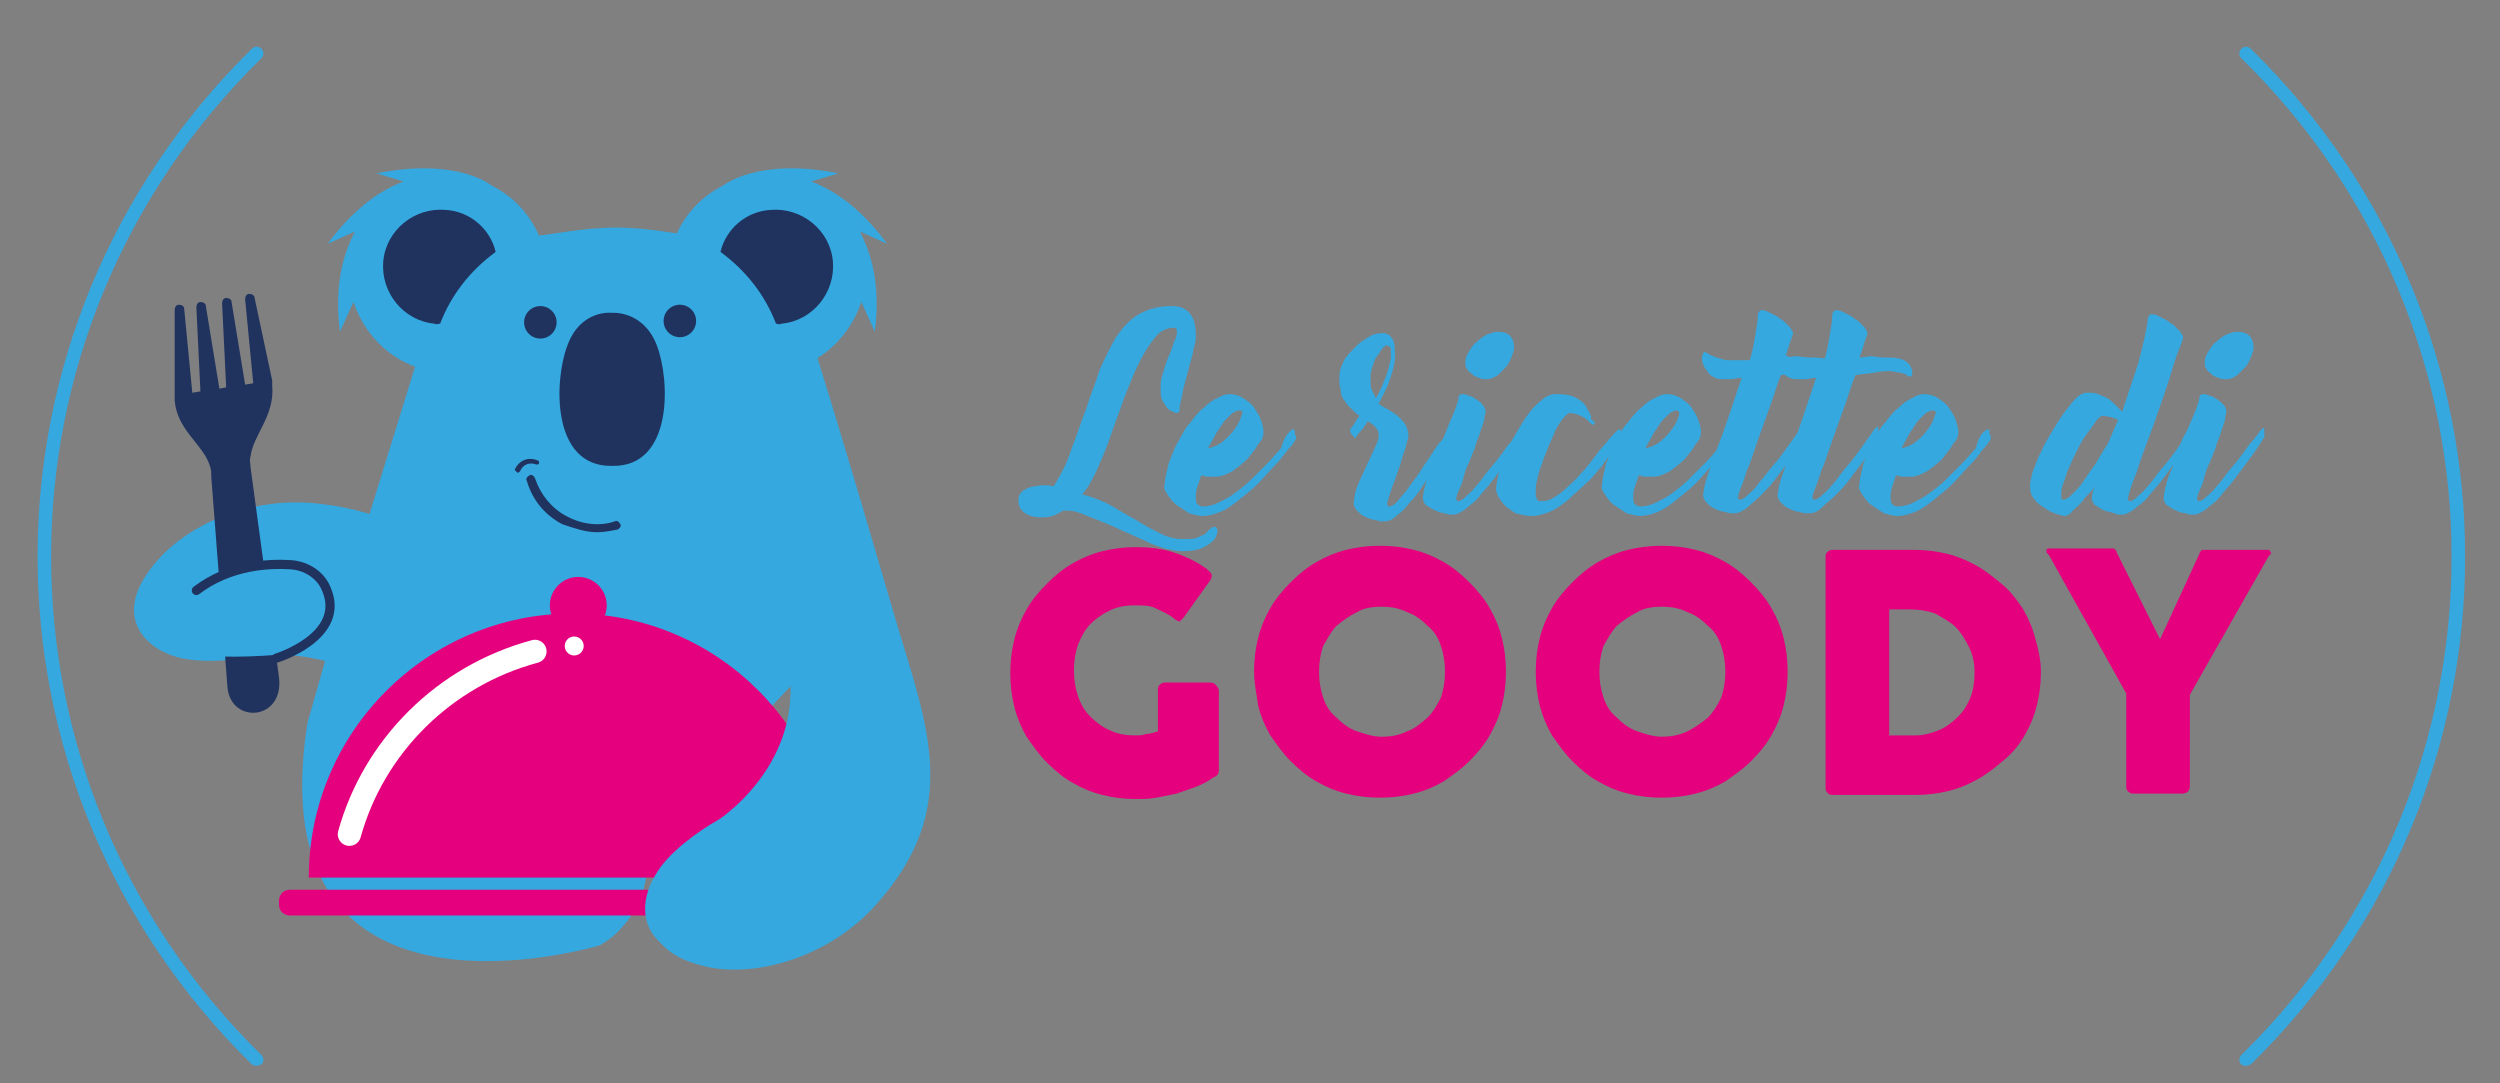
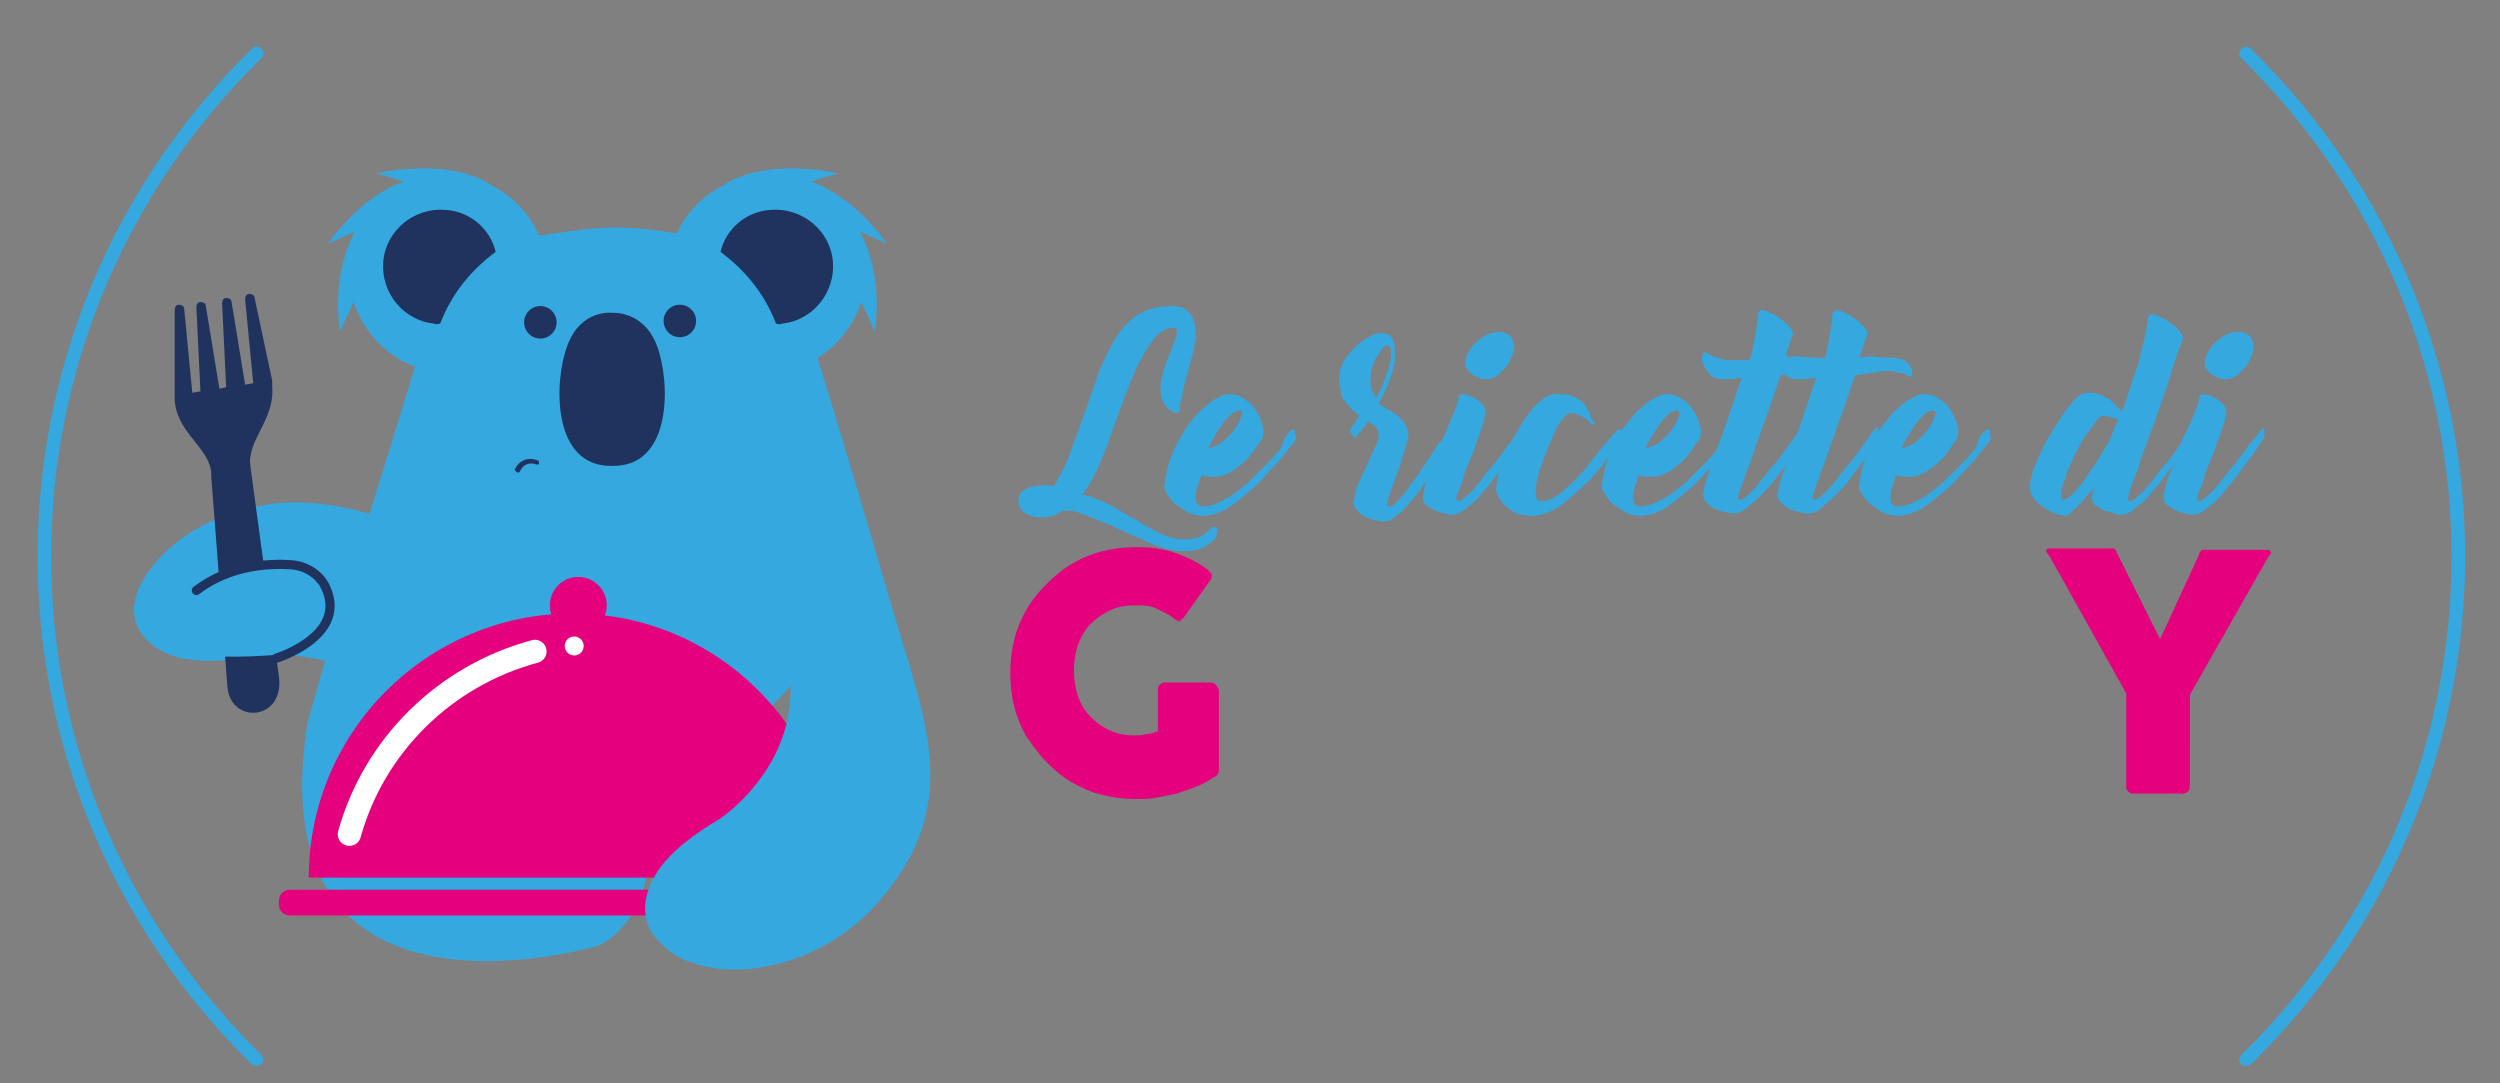
<svg xmlns="http://www.w3.org/2000/svg" version="1.1" id="Livello_1" x="0px" y="0px" viewBox="0 0 184.6 80" style="enable-background:new 0 0 184.6 80;" xml:space="preserve">
  <rect x="0" y="0" width="184.6" height="80" fill="#808080" stroke="none" />
  <style type="text/css">
	.st0{fill-rule:evenodd;clip-rule:evenodd;fill:#35A8E0;}
	.st1{fill:#35A8E0;}
	.st2{fill:#E5007E;}
	.st3{fill-rule:evenodd;clip-rule:evenodd;fill:#20335F;}
	.st4{fill:#20335F;}
	.st5{fill:none;stroke:#FFFFFF;stroke-width:1.719;stroke-linecap:round;stroke-linejoin:round;stroke-miterlimit:10;}
	.st6{fill:#FFFFFF;}
	.st7{fill:none;stroke:#20335F;stroke-width:0.679;stroke-linecap:round;stroke-linejoin:round;stroke-miterlimit:10;}
</style>
  <path class="st0" d="M38.9,51.8c-3.6-7.3-5.5-13.5-15.3-14.6c-5-0.6-9.6,1.5-11.9,4.1c-3.6,4-1.1,6.5,1.3,7.2  c1.7,0.5,4.4,0.3,6.2-0.1c0,0,9.4-1.2,12.6,7.5 M30.2,60.7 M31.6,61.4" />
  <path class="st1" d="M19,78.7c-0.1,0-0.3,0-0.4-0.1c-21.1-20.7-21.1-54.3,0-75c0.2-0.2,0.5-0.2,0.7,0c0.2,0.2,0.2,0.5,0,0.7  c-20.7,20.3-20.7,53.3,0,73.6c0.2,0.2,0.2,0.5,0,0.7C19.2,78.6,19.1,78.7,19,78.7z" />
  <path class="st1" d="M165.9,78.7c-0.1,0-0.3,0-0.4-0.1c-0.2-0.2-0.2-0.5,0-0.7c20.7-20.3,20.7-53.3,0-73.6c-0.2-0.2-0.2-0.5,0-0.7  c0.2-0.2,0.5-0.2,0.7,0c21.1,20.7,21.1,54.3,0,75C166.1,78.6,166,78.7,165.9,78.7z" />
  <g>
    <g>
      <path class="st2" d="M86.6,45.6c-0.4-0.3-0.9-0.5-1.3-0.7s-1-0.2-1.5-0.2c-0.7,0-1.3,0.1-1.9,0.4c-0.6,0.3-1,0.6-1.4,1    c-0.4,0.4-0.7,1-0.9,1.5c-0.2,0.6-0.3,1.2-0.3,1.9s0.1,1.3,0.3,1.9c0.2,0.6,0.5,1.1,0.9,1.5s0.9,0.8,1.4,1    c0.6,0.3,1.2,0.4,1.9,0.4c0.3,0,0.6,0,0.8-0.1c0.3,0,0.6-0.1,0.9-0.2V51c0-0.2,0-0.3,0.1-0.4c0.1-0.1,0.2-0.2,0.4-0.2h3.3    c0.1,0,0.3,0,0.4,0.1S90,50.8,90,51v5.9c0,0.2-0.1,0.4-0.4,0.5c-0.4,0.3-0.8,0.5-1.3,0.7c-0.5,0.2-0.9,0.3-1.4,0.5    c-0.5,0.1-1,0.2-1.5,0.3c-0.5,0.1-1,0.1-1.5,0.1c-0.9,0-1.7-0.1-2.5-0.3c-0.8-0.2-1.5-0.5-2.2-0.9c-0.7-0.4-1.3-0.9-1.9-1.5    c-0.6-0.6-1-1.2-1.5-1.9c-0.4-0.7-0.7-1.4-0.9-2.2c-0.2-0.8-0.3-1.6-0.3-2.5c0-0.9,0.1-1.7,0.3-2.5c0.2-0.8,0.5-1.5,0.9-2.2    c0.4-0.7,0.9-1.3,1.5-1.9c0.6-0.6,1.2-1.1,1.9-1.5c0.7-0.4,1.4-0.7,2.2-0.9c0.8-0.2,1.6-0.3,2.5-0.3c1,0,1.9,0.1,2.8,0.4    c0.9,0.3,1.7,0.7,2.4,1.2c0.1,0.1,0.2,0.2,0.3,0.3c0.1,0.1,0.1,0.3,0,0.5l-2,2.8c-0.1,0.1-0.2,0.2-0.3,0.3    C86.9,45.8,86.8,45.8,86.6,45.6z" />
-       <path class="st2" d="M92.6,49.6c0-0.9,0.1-1.7,0.3-2.5c0.2-0.8,0.5-1.5,0.9-2.2c0.4-0.7,0.9-1.3,1.5-1.9c0.6-0.6,1.2-1.1,1.9-1.5    c0.7-0.4,1.4-0.7,2.2-0.9c0.8-0.2,1.6-0.3,2.5-0.3c0.9,0,1.7,0.1,2.5,0.3c0.8,0.2,1.5,0.5,2.2,0.9c0.7,0.4,1.3,0.9,1.9,1.5    c0.6,0.6,1.1,1.2,1.5,1.9c0.4,0.7,0.7,1.4,0.9,2.2c0.2,0.8,0.3,1.6,0.3,2.5c0,0.9-0.1,1.7-0.3,2.5c-0.2,0.8-0.5,1.5-0.9,2.2    c-0.4,0.7-0.9,1.3-1.5,1.9c-0.6,0.6-1.2,1-1.9,1.5c-0.7,0.4-1.4,0.7-2.2,0.9c-0.8,0.2-1.6,0.3-2.5,0.3c-0.9,0-1.7-0.1-2.5-0.3    c-0.8-0.2-1.5-0.5-2.2-0.9c-0.7-0.4-1.3-0.9-1.9-1.5c-0.6-0.6-1-1.2-1.5-1.9c-0.4-0.7-0.7-1.4-0.9-2.2    C92.8,51.3,92.6,50.5,92.6,49.6z M97.4,49.6c0,0.7,0.1,1.3,0.3,1.9c0.2,0.6,0.5,1.1,1,1.5c0.4,0.4,0.9,0.8,1.5,1    c0.6,0.2,1.2,0.4,1.8,0.4c0.7,0,1.3-0.1,1.9-0.4c0.6-0.2,1-0.6,1.5-1c0.4-0.4,0.7-0.9,1-1.5c0.2-0.6,0.3-1.2,0.3-1.9    c0-0.7-0.1-1.3-0.3-1.9c-0.2-0.6-0.5-1.1-1-1.5c-0.4-0.4-0.9-0.8-1.5-1c-0.6-0.3-1.2-0.4-1.9-0.4c-0.7,0-1.3,0.1-1.8,0.4    c-0.6,0.3-1,0.6-1.5,1c-0.4,0.4-0.7,1-1,1.5C97.5,48.3,97.4,48.9,97.4,49.6z" />
-       <path class="st2" d="M113.4,49.6c0-0.9,0.1-1.7,0.3-2.5c0.2-0.8,0.5-1.5,0.9-2.2c0.4-0.7,0.9-1.3,1.5-1.9c0.6-0.6,1.2-1.1,1.9-1.5    c0.7-0.4,1.4-0.7,2.2-0.9c0.8-0.2,1.6-0.3,2.5-0.3c0.9,0,1.7,0.1,2.5,0.3c0.8,0.2,1.5,0.5,2.2,0.9c0.7,0.4,1.3,0.9,1.9,1.5    c0.6,0.6,1.1,1.2,1.5,1.9c0.4,0.7,0.7,1.4,0.9,2.2c0.2,0.8,0.3,1.6,0.3,2.5c0,0.9-0.1,1.7-0.3,2.5c-0.2,0.8-0.5,1.5-0.9,2.2    c-0.4,0.7-0.9,1.3-1.5,1.9c-0.6,0.6-1.2,1-1.9,1.5c-0.7,0.4-1.4,0.7-2.2,0.9c-0.8,0.2-1.6,0.3-2.5,0.3c-0.9,0-1.7-0.1-2.5-0.3    c-0.8-0.2-1.5-0.5-2.2-0.9c-0.7-0.4-1.3-0.9-1.9-1.5c-0.6-0.6-1-1.2-1.5-1.9c-0.4-0.7-0.7-1.4-0.9-2.2    C113.5,51.3,113.4,50.5,113.4,49.6z M118.1,49.6c0,0.7,0.1,1.3,0.3,1.9c0.2,0.6,0.5,1.1,1,1.5c0.4,0.4,0.9,0.8,1.5,1    c0.6,0.2,1.2,0.4,1.8,0.4s1.3-0.1,1.9-0.4s1-0.6,1.5-1c0.4-0.4,0.7-0.9,1-1.5c0.2-0.6,0.3-1.2,0.3-1.9c0-0.7-0.1-1.3-0.3-1.9    c-0.2-0.6-0.5-1.1-1-1.5c-0.4-0.4-0.9-0.8-1.5-1c-0.6-0.3-1.2-0.4-1.9-0.4s-1.3,0.1-1.8,0.4c-0.6,0.3-1,0.6-1.5,1    c-0.4,0.4-0.7,1-1,1.5C118.2,48.3,118.1,48.9,118.1,49.6z" />
-       <path class="st2" d="M150.7,49.6c0,0.9-0.1,1.7-0.3,2.5s-0.5,1.5-0.9,2.2c-0.4,0.7-0.9,1.3-1.5,1.8c-0.6,0.5-1.2,1-1.9,1.4    c-0.7,0.4-1.4,0.7-2.2,0.9c-0.8,0.2-1.6,0.3-2.5,0.3h-6c-0.1,0-0.3,0-0.4-0.1c-0.1-0.1-0.2-0.2-0.2-0.4v-17c0-0.2,0-0.3,0.1-0.4    c0.1-0.1,0.2-0.2,0.4-0.2h6c0.9,0,1.7,0.1,2.5,0.3c0.8,0.2,1.5,0.5,2.2,0.9c0.7,0.4,1.3,0.9,1.9,1.4c0.6,0.5,1.1,1.2,1.5,1.8    c0.4,0.7,0.7,1.4,0.9,2.2C150.5,47.9,150.7,48.7,150.7,49.6z M139.5,44.9v9.4h1c0.2,0,0.4,0,0.5,0c0.2,0,0.4,0,0.5,0    c0.6,0,1.2-0.2,1.7-0.4c0.5-0.2,1-0.6,1.4-1c0.4-0.4,0.7-0.9,0.9-1.4c0.2-0.5,0.3-1.1,0.3-1.8c0-0.7-0.1-1.3-0.4-1.9    c-0.3-0.6-0.6-1.1-1-1.5c-0.4-0.4-1-0.7-1.5-1c-0.6-0.2-1.2-0.3-1.9-0.3H139.5z" />
      <path class="st2" d="M159.5,47.2l2.9-6.3c0-0.1,0.1-0.2,0.1-0.2c0,0,0.1-0.1,0.1-0.1c0,0,0.1,0,0.1,0c0,0,0.1,0,0.1,0h4.7    c0.1,0,0.1,0,0.1,0.1c0,0,0.1,0.1,0.1,0.1c0,0.1-0.1,0.2-0.2,0.3l-5.8,10.2V58c0,0.4-0.2,0.6-0.6,0.6h-3.6c-0.2,0-0.3-0.1-0.4-0.2    c-0.1-0.1-0.1-0.2-0.1-0.4v-6.8L151.3,41c-0.1-0.1-0.2-0.2-0.2-0.3c0,0,0-0.1,0-0.1c0,0,0.1-0.1,0.1-0.1h4.7c0.1,0,0.1,0,0.1,0    c0,0,0.1,0,0.1,0c0,0,0.1,0.1,0.1,0.1c0,0,0.1,0.1,0.1,0.2L159.5,47.2z" />
    </g>
  </g>
  <g>
    <path class="st1" d="M89.7,38.9c0.1,0,0.2,0.1,0.2,0.3c0,0.2-0.1,0.4-0.2,0.6c-0.2,0.2-0.4,0.4-0.8,0.6c-0.4,0.2-0.9,0.3-1.6,0.3   c-0.4,0-0.8-0.1-1.3-0.2c-0.5-0.2-1-0.3-1.5-0.6c-0.5-0.2-1.1-0.5-1.6-0.7c-0.6-0.3-1.1-0.5-1.6-0.7c-0.5-0.2-1-0.4-1.5-0.6   c-0.5-0.2-0.9-0.2-1.3-0.2c-0.3,0.2-0.5,0.3-0.8,0.4c-0.3,0.1-0.6,0.1-0.9,0.1c-0.4,0-0.8-0.1-1.1-0.3c-0.3-0.2-0.5-0.5-0.5-0.9   c0-0.4,0.1-0.6,0.4-0.8c0.3-0.2,0.6-0.3,0.9-0.3c0.4-0.1,0.8-0.1,1.3,0c0.5-0.8,1-1.7,1.3-2.7c0.4-1,0.7-2,1.1-3   c0.3-1,0.7-1.9,1-2.9c0.4-0.9,0.8-1.7,1.2-2.4c0.5-0.7,1-1.3,1.7-1.7c0.7-0.4,1.5-0.6,2.4-0.6c0.7,0,1.1,0.2,1.4,0.6   c0.3,0.4,0.4,0.9,0.4,1.7c0,0.1,0,0.3-0.1,0.6c-0.1,0.3-0.1,0.6-0.2,0.9c-0.1,0.3-0.2,0.7-0.3,1.1c-0.1,0.4-0.2,0.7-0.3,1.1   c-0.1,0.4-0.1,0.7-0.2,1c-0.1,0.3-0.1,0.5-0.1,0.7c0,0.1-0.1,0.2-0.2,0.2s-0.3-0.1-0.5-0.2c-0.2-0.1-0.3-0.3-0.5-0.6   c-0.2-0.3-0.2-0.6-0.2-1c0-0.3,0-0.6,0.1-0.9c0.1-0.3,0.2-0.7,0.3-1c0.1-0.3,0.3-0.7,0.4-1c0.1-0.3,0.2-0.6,0.3-0.8   c0.1-0.2,0.1-0.4,0.1-0.6c0-0.1-0.1-0.2-0.2-0.2c-0.5,0-1,0.2-1.4,0.7c-0.4,0.5-0.8,1.1-1.2,1.9c-0.4,0.8-0.7,1.6-1.1,2.6   c-0.3,0.9-0.7,1.9-1,2.8c-0.3,0.9-0.7,1.8-1,2.5c-0.4,0.8-0.7,1.4-1.1,1.8c0.8,0.2,1.5,0.5,2.1,0.8c0.7,0.4,1.3,0.8,1.9,1.1   c0.6,0.4,1.2,0.7,1.8,1c0.6,0.3,1.1,0.4,1.7,0.4c0.4,0,0.8,0,1-0.1c0.2-0.1,0.4-0.2,0.5-0.2c0.1-0.1,0.2-0.2,0.3-0.3   C89.5,38.9,89.6,38.9,89.7,38.9z" />
    <path class="st1" d="M95.3,31.8c0.1-0.1,0.2-0.1,0.2-0.1c0.1,0,0.1,0.1,0.1,0.2c0,0.1,0,0.2,0.1,0.3c0,0.1,0,0.2,0,0.2   c-0.1,0.2-0.3,0.5-0.6,0.8c-0.3,0.4-0.6,0.8-1,1.2c-0.4,0.4-0.8,0.9-1.2,1.3c-0.4,0.4-0.9,0.8-1.4,1.2c-0.5,0.4-0.9,0.7-1.4,0.9   c-0.5,0.2-0.9,0.3-1.3,0.3c-0.3,0-0.6-0.1-1-0.2c-0.3-0.2-0.6-0.4-0.9-0.6c-0.3-0.2-0.5-0.5-0.7-0.8c-0.2-0.3-0.3-0.5-0.2-0.7   c0-0.5,0.2-1.1,0.3-1.6c0.2-0.5,0.4-1.1,0.7-1.6c0.3-0.5,0.5-1,0.9-1.4c0.3-0.4,0.6-0.8,1-1.1c0.3-0.3,0.7-0.6,1-0.7   c0.3-0.2,0.6-0.3,0.9-0.3c0.3,0,0.7,0.1,1,0.3c0.3,0.2,0.6,0.4,0.8,0.7c0.2,0.3,0.4,0.6,0.5,0.9c0.1,0.3,0.2,0.6,0.2,0.9   c0,0.3-0.1,0.6-0.4,0.9c-0.2,0.4-0.5,0.7-0.8,1.1c-0.3,0.3-0.7,0.6-1.1,0.9c-0.4,0.2-0.8,0.4-1.2,0.4c-0.2,0-0.5,0-0.6,0   c-0.2,0-0.4-0.1-0.5-0.1c-0.1,0.3-0.2,0.6-0.3,0.9c-0.1,0.3-0.1,0.5-0.1,0.7c0,0.2,0,0.4,0.1,0.5c0.1,0.1,0.2,0.2,0.4,0.2   c0.4,0,0.8-0.1,1.2-0.3c0.4-0.2,0.8-0.4,1.2-0.7c0.4-0.3,0.8-0.6,1.2-1c0.4-0.4,0.8-0.8,1.2-1.2c0.4-0.4,0.7-0.8,1-1.1   C94.8,32.3,95.1,32,95.3,31.8z M91.5,30.3c-0.1,0-0.3,0.1-0.5,0.2c-0.2,0.2-0.4,0.4-0.6,0.6c-0.2,0.3-0.4,0.6-0.6,0.9   c-0.2,0.4-0.4,0.7-0.6,1.1c0.5-0.1,0.9-0.3,1.2-0.6c0.4-0.3,0.6-0.6,0.9-1c0.2-0.3,0.3-0.6,0.4-0.9C91.8,30.4,91.7,30.3,91.5,30.3z   " />
    <path class="st1" d="M106.9,31.9c0.1-0.1,0.2-0.2,0.2-0.2c0.1,0,0.1,0.1,0.1,0.2c0,0.1,0,0.2,0,0.4c0,0.1,0,0.2,0,0.2   c-0.1,0.2-0.3,0.5-0.5,0.8c-0.2,0.4-0.4,0.8-0.7,1.2c-0.3,0.4-0.6,0.9-0.9,1.3c-0.3,0.5-0.6,0.9-1,1.3c-0.3,0.4-0.6,0.7-1,1   c-0.3,0.3-0.6,0.4-0.9,0.4c0,0,0,0,0,0c0,0,0,0-0.1,0c-0.1,0-0.3,0-0.5-0.1c-0.2,0-0.5-0.1-0.7-0.2c-0.3-0.1-0.5-0.3-0.7-0.5   c-0.2-0.2-0.3-0.5-0.2-0.8c0-0.3,0.1-0.7,0.3-1.2c0.2-0.4,0.4-0.9,0.6-1.3c0.2-0.4,0.4-0.9,0.6-1.3c0.2-0.4,0.3-0.7,0.3-0.9   c0-0.2,0-0.4-0.2-0.6c-0.1-0.2-0.3-0.3-0.6-0.5c-0.2,0.3-0.3,0.5-0.5,0.7c-0.2,0.2-0.3,0.4-0.4,0.5c0,0.1-0.1,0.1-0.1,0   s-0.1-0.1-0.2-0.2c0-0.1-0.1-0.2-0.1-0.2c0-0.1,0-0.2,0-0.2c0.1-0.1,0.2-0.3,0.3-0.4c0.1-0.2,0.2-0.4,0.4-0.6   c-0.2-0.1-0.4-0.3-0.6-0.5c-0.2-0.2-0.4-0.4-0.5-0.6c-0.2-0.2-0.3-0.5-0.3-0.8c-0.1-0.3-0.1-0.6-0.1-1c0-0.5,0.2-0.9,0.4-1.3   c0.3-0.4,0.6-0.7,0.9-1c0.3-0.3,0.7-0.5,1-0.7c0.4-0.2,0.7-0.2,0.9-0.2c0.3,0,0.5,0.1,0.7,0.4c0.2,0.3,0.2,0.7,0.2,1.4   c0,0.5-0.2,1.1-0.4,1.7c-0.2,0.6-0.5,1.1-0.8,1.7c0.2,0.2,0.5,0.3,0.8,0.5c0.3,0.2,0.5,0.3,0.7,0.5c0.2,0.2,0.4,0.4,0.5,0.6   c0.1,0.2,0.2,0.5,0.2,0.8c0,0.1-0.1,0.4-0.2,0.8c-0.1,0.4-0.3,0.8-0.4,1.3c-0.2,0.5-0.3,0.9-0.5,1.4c-0.2,0.5-0.3,0.9-0.4,1.2   c-0.1,0.3-0.1,0.5,0.1,0.5c0.1,0,0.3-0.1,0.5-0.3c0.2-0.2,0.4-0.5,0.7-0.8c0.2-0.3,0.5-0.7,0.8-1.1c0.3-0.4,0.5-0.8,0.8-1.2   c0.3-0.4,0.5-0.8,0.8-1.2C106.5,32.5,106.7,32.2,106.9,31.9z M101.2,28c0,0.3,0,0.6,0.1,0.8s0.2,0.4,0.3,0.6c0.3-0.5,0.5-1,0.7-1.5   s0.3-1,0.4-1.4c0-0.4,0-0.6,0-0.8c-0.1-0.1-0.2-0.2-0.3-0.2c-0.1,0-0.2,0.1-0.4,0.3c-0.1,0.2-0.2,0.4-0.4,0.6   c-0.1,0.2-0.2,0.5-0.3,0.8C101.2,27.5,101.2,27.8,101.2,28z" />
    <path class="st1" d="M112.2,31.8c0.1-0.1,0.2-0.2,0.2-0.2c0.1,0,0.1,0.1,0.1,0.2c0,0.1,0,0.2,0,0.4c0,0.1,0,0.2-0.1,0.2   c-0.1,0.2-0.3,0.5-0.5,0.8c-0.2,0.3-0.5,0.7-0.8,1.1c-0.3,0.4-0.6,0.8-0.9,1.2c-0.3,0.4-0.7,0.8-1,1.2c-0.3,0.4-0.7,0.6-1,0.9   c-0.3,0.2-0.6,0.4-0.9,0.4h-0.1c-0.1,0-0.3,0-0.5-0.1c-0.2,0-0.5-0.1-0.7-0.2c-0.3-0.1-0.5-0.3-0.7-0.4c-0.2-0.2-0.3-0.5-0.2-0.8   c0-0.2,0.1-0.5,0.2-0.9c0.1-0.4,0.3-0.8,0.5-1.3c0.2-0.5,0.4-1,0.6-1.5c0.2-0.5,0.4-1,0.6-1.5c0.2-0.5,0.4-0.9,0.5-1.2   c0.1-0.3,0.2-0.6,0.2-0.7c0-0.2,0.1-0.3,0.3-0.3c0.2,0,0.4,0.1,0.7,0.2c0.2,0.1,0.5,0.3,0.7,0.5c0.2,0.2,0.3,0.4,0.3,0.6   c0,0.1-0.1,0.3-0.1,0.6c-0.1,0.3-0.2,0.6-0.3,0.9c-0.1,0.4-0.3,0.7-0.4,1.2c-0.2,0.4-0.3,0.8-0.5,1.2c-0.2,0.4-0.3,0.8-0.4,1.2   c-0.1,0.4-0.3,0.7-0.4,1c-0.1,0.3-0.1,0.5,0.1,0.5c0.1,0,0.3-0.1,0.5-0.3c0.2-0.2,0.5-0.4,0.7-0.7c0.3-0.3,0.5-0.6,0.8-1   c0.3-0.4,0.6-0.7,0.9-1.1c0.3-0.4,0.6-0.8,0.8-1.1C111.8,32.5,112,32.1,112.2,31.8z M109.8,28c-0.2,0-0.4,0-0.6-0.1   c-0.2-0.1-0.4-0.1-0.5-0.3c-0.2-0.1-0.3-0.2-0.4-0.4c-0.1-0.1-0.1-0.3-0.1-0.5c0-0.2,0.1-0.5,0.3-0.8c0.2-0.3,0.3-0.5,0.6-0.7   c0.2-0.2,0.5-0.4,0.7-0.5c0.3-0.1,0.5-0.2,0.8-0.2c0.4,0,0.7,0.1,0.9,0.3c0.2,0.2,0.3,0.5,0.3,0.9c0,0.2-0.1,0.4-0.2,0.7   c-0.1,0.2-0.2,0.5-0.4,0.7c-0.2,0.2-0.4,0.4-0.6,0.6C110.3,27.9,110,28,109.8,28z" />
    <path class="st1" d="M117.7,31.3c-0.1,0.1-0.1,0.1-0.2,0c-0.1-0.1-0.2-0.2-0.3-0.3c-0.1-0.1-0.3-0.2-0.5-0.3   c-0.2-0.1-0.5-0.2-0.8-0.2c-0.1,0-0.2,0.1-0.4,0.3c-0.2,0.2-0.3,0.4-0.5,0.7c-0.2,0.3-0.3,0.7-0.5,1.1c-0.2,0.4-0.3,0.8-0.5,1.2   c-0.1,0.4-0.3,0.8-0.4,1.2c-0.1,0.4-0.2,0.8-0.2,1.1c0,0.2,0,0.4,0,0.5s0.1,0.2,0.1,0.3c0.1,0.1,0.1,0.1,0.2,0.1c0.1,0,0.2,0,0.3,0   c0.2,0,0.5-0.1,0.8-0.3c0.3-0.2,0.6-0.4,0.9-0.7c0.3-0.3,0.7-0.6,1-1c0.4-0.4,0.7-0.8,1-1.2c0.3-0.4,0.6-0.8,0.9-1.1   c0.3-0.4,0.6-0.7,0.8-0.9c0.1-0.1,0.2-0.1,0.2-0.1c0.1,0,0.1,0.1,0.1,0.2c0,0.1,0.1,0.2,0.1,0.3c0,0.1,0,0.2,0,0.2   c-0.1,0.2-0.3,0.5-0.6,0.8c-0.3,0.4-0.6,0.7-0.9,1.2c-0.4,0.4-0.7,0.9-1.2,1.3c-0.4,0.4-0.9,0.8-1.3,1.2c-0.5,0.4-0.9,0.7-1.4,0.9   c-0.5,0.2-0.9,0.3-1.3,0.3c-0.4,0-0.8-0.1-1.2-0.2c-0.3-0.2-0.6-0.4-0.8-0.6c-0.2-0.2-0.4-0.5-0.5-0.7c-0.1-0.3-0.2-0.5-0.1-0.7   c0-0.3,0.1-0.6,0.2-1.1c0.1-0.4,0.3-0.9,0.5-1.4c0.2-0.5,0.5-1,0.8-1.5c0.3-0.5,0.6-1,0.9-1.4c0.3-0.4,0.6-0.7,1-1   c0.3-0.3,0.7-0.4,1-0.4c0.7,0,1.2,0.1,1.5,0.3c0.4,0.2,0.7,0.5,0.8,0.8c0.2,0.3,0.3,0.5,0.3,0.8C117.8,31.1,117.8,31.3,117.7,31.3z   " />
    <path class="st1" d="M127.6,31.8c0.1-0.1,0.2-0.1,0.2-0.1c0.1,0,0.1,0.1,0.1,0.2c0,0.1,0,0.2,0.1,0.3c0,0.1,0,0.2,0,0.2   c-0.1,0.2-0.3,0.5-0.6,0.8c-0.3,0.4-0.6,0.8-1,1.2c-0.4,0.4-0.8,0.9-1.2,1.3c-0.4,0.4-0.9,0.8-1.4,1.2c-0.5,0.4-0.9,0.7-1.4,0.9   c-0.5,0.2-0.9,0.3-1.3,0.3c-0.3,0-0.6-0.1-1-0.2c-0.3-0.2-0.6-0.4-0.9-0.6c-0.3-0.2-0.5-0.5-0.7-0.8c-0.2-0.3-0.3-0.5-0.2-0.7   c0-0.5,0.2-1.1,0.3-1.6c0.2-0.5,0.4-1.1,0.7-1.6c0.3-0.5,0.5-1,0.9-1.4c0.3-0.4,0.6-0.8,1-1.1c0.3-0.3,0.7-0.6,1-0.7   c0.3-0.2,0.6-0.3,0.9-0.3c0.3,0,0.7,0.1,1,0.3c0.3,0.2,0.6,0.4,0.8,0.7c0.2,0.3,0.4,0.6,0.5,0.9c0.1,0.3,0.2,0.6,0.2,0.9   c0,0.3-0.1,0.6-0.4,0.9c-0.2,0.4-0.5,0.7-0.8,1.1c-0.3,0.3-0.7,0.6-1.1,0.9c-0.4,0.2-0.8,0.4-1.2,0.4c-0.2,0-0.5,0-0.6,0   c-0.2,0-0.4-0.1-0.5-0.1c-0.1,0.3-0.2,0.6-0.3,0.9c-0.1,0.3-0.1,0.5-0.1,0.7c0,0.2,0,0.4,0.1,0.5c0.1,0.1,0.2,0.2,0.4,0.2   c0.4,0,0.8-0.1,1.2-0.3c0.4-0.2,0.8-0.4,1.2-0.7c0.4-0.3,0.8-0.6,1.2-1c0.4-0.4,0.8-0.8,1.2-1.2c0.4-0.4,0.7-0.8,1-1.1   C127.1,32.3,127.3,32,127.6,31.8z M123.8,30.3c-0.1,0-0.3,0.1-0.5,0.2c-0.2,0.2-0.4,0.4-0.6,0.6c-0.2,0.3-0.4,0.6-0.6,0.9   c-0.2,0.4-0.4,0.7-0.6,1.1c0.5-0.1,0.9-0.3,1.2-0.6c0.4-0.3,0.6-0.6,0.9-1c0.2-0.3,0.3-0.6,0.4-0.9C124,30.4,123.9,30.3,123.8,30.3   z" />
    <path class="st1" d="M134,26.4c0.5,0,0.9,0.1,1.1,0.2c0.3,0.2,0.4,0.3,0.5,0.5c0.1,0.2,0.1,0.3,0.1,0.5c0,0.2-0.1,0.2-0.2,0.2   c-0.1,0-0.1,0-0.2-0.1c0,0-0.1-0.1-0.2-0.1c-0.1,0-0.2-0.1-0.4-0.1c-0.2,0-0.4-0.1-0.7-0.1c-0.2,0-0.5,0-1,0.1   c-0.5,0.1-1,0.1-1.5,0.2c-0.3,0.7-0.5,1.5-0.8,2.3c-0.3,0.8-0.6,1.7-0.9,2.5c-0.3,0.8-0.5,1.6-0.8,2.2c-0.2,0.7-0.4,1.2-0.6,1.7   c-0.1,0.3-0.1,0.5,0.1,0.5c0.1,0,0.3-0.1,0.5-0.3c0.2-0.2,0.5-0.4,0.7-0.7s0.5-0.6,0.8-1c0.3-0.4,0.6-0.7,0.9-1.1   c0.3-0.4,0.6-0.8,0.8-1.1c0.3-0.4,0.5-0.7,0.7-1c0.1-0.1,0.2-0.2,0.2-0.2c0.1,0,0.1,0.1,0.1,0.2c0,0.1,0,0.2,0,0.4   c0,0.1,0,0.2,0,0.3c-0.1,0.2-0.3,0.5-0.5,0.8c-0.2,0.3-0.5,0.7-0.8,1.1c-0.3,0.4-0.6,0.8-0.9,1.2c-0.3,0.4-0.7,0.8-1,1.1   c-0.3,0.3-0.7,0.6-1,0.9c-0.3,0.2-0.6,0.4-0.9,0.4c0,0,0,0-0.1,0c0,0,0,0-0.1,0c-0.1,0-0.3,0-0.5-0.1c-0.2,0-0.5-0.1-0.7-0.2   c-0.3-0.1-0.5-0.3-0.7-0.5c-0.2-0.2-0.3-0.5-0.2-0.8c0-0.2,0.1-0.6,0.3-1.2c0.2-0.6,0.4-1.2,0.7-2c0.3-0.8,0.6-1.6,0.9-2.5   c0.3-0.9,0.6-1.8,0.9-2.7c-0.3,0-0.6,0.1-0.8,0.1c-0.3,0-0.5,0-0.6,0c-0.4,0-0.6-0.1-0.9-0.3c-0.2-0.2-0.4-0.5-0.5-0.7   c-0.1-0.3-0.2-0.5-0.1-0.7c0-0.2,0.1-0.3,0.2-0.3c0,0,0.1,0,0.2,0.1c0.1,0.1,0.2,0.1,0.4,0.2c0.2,0.1,0.3,0.1,0.6,0.2   c0.2,0.1,0.5,0.1,0.9,0.1c0.2,0,0.4,0,0.6,0c0.2,0,0.4,0,0.6,0c0.2-0.6,0.3-1.2,0.4-1.8c0.1-0.6,0.2-1.1,0.2-1.6   c0-0.1,0.1-0.2,0.2-0.3c0.1,0,0.3,0,0.5,0.1c0.2,0.1,0.4,0.2,0.6,0.3c0.2,0.1,0.4,0.3,0.6,0.4c0.2,0.2,0.3,0.3,0.5,0.5   c0.1,0.2,0.2,0.3,0.2,0.4c0,0.1-0.1,0.3-0.2,0.6c-0.1,0.3-0.2,0.7-0.4,1.2c0.3,0,0.6-0.1,0.9-0.1C133.3,26.4,133.6,26.4,134,26.4z" />
    <path class="st1" d="M139.5,26.4c0.5,0,0.9,0.1,1.1,0.2c0.3,0.2,0.4,0.3,0.5,0.5c0.1,0.2,0.1,0.3,0.1,0.5c0,0.2-0.1,0.2-0.2,0.2   c-0.1,0-0.1,0-0.2-0.1c0,0-0.1-0.1-0.2-0.1c-0.1,0-0.2-0.1-0.4-0.1c-0.2,0-0.4-0.1-0.7-0.1c-0.2,0-0.5,0-1,0.1   c-0.5,0.1-1,0.1-1.5,0.2c-0.3,0.7-0.5,1.5-0.8,2.3c-0.3,0.8-0.6,1.7-0.9,2.5c-0.3,0.8-0.5,1.6-0.8,2.2c-0.2,0.7-0.4,1.2-0.6,1.7   c-0.1,0.3-0.1,0.5,0.1,0.5c0.1,0,0.3-0.1,0.5-0.3c0.2-0.2,0.5-0.4,0.7-0.7c0.3-0.3,0.5-0.6,0.8-1c0.3-0.4,0.6-0.7,0.9-1.1   c0.3-0.4,0.6-0.8,0.8-1.1c0.3-0.4,0.5-0.7,0.7-1c0.1-0.1,0.2-0.2,0.2-0.2c0.1,0,0.1,0.1,0.1,0.2c0,0.1,0,0.2,0,0.4   c0,0.1,0,0.2,0,0.3c-0.1,0.2-0.3,0.5-0.5,0.8c-0.2,0.3-0.5,0.7-0.8,1.1c-0.3,0.4-0.6,0.8-0.9,1.2c-0.3,0.4-0.7,0.8-1,1.1   c-0.3,0.3-0.7,0.6-1,0.9s-0.6,0.4-0.9,0.4c0,0,0,0-0.1,0c0,0,0,0-0.1,0c-0.1,0-0.3,0-0.5-0.1c-0.2,0-0.5-0.1-0.7-0.2   c-0.3-0.1-0.5-0.3-0.7-0.5c-0.2-0.2-0.3-0.5-0.2-0.8c0-0.2,0.1-0.6,0.3-1.2c0.2-0.6,0.4-1.2,0.7-2c0.3-0.8,0.6-1.6,0.9-2.5   c0.3-0.9,0.6-1.8,0.9-2.7c-0.3,0-0.6,0.1-0.8,0.1c-0.3,0-0.5,0-0.6,0c-0.4,0-0.6-0.1-0.9-0.3c-0.2-0.2-0.4-0.5-0.5-0.7   c-0.1-0.3-0.2-0.5-0.1-0.7c0-0.2,0.1-0.3,0.2-0.3c0,0,0.1,0,0.2,0.1c0.1,0.1,0.2,0.1,0.4,0.2c0.2,0.1,0.3,0.1,0.6,0.2   c0.2,0.1,0.5,0.1,0.9,0.1c0.2,0,0.4,0,0.6,0c0.2,0,0.4,0,0.6,0c0.2-0.6,0.3-1.2,0.4-1.8c0.1-0.6,0.2-1.1,0.2-1.6   c0-0.1,0.1-0.2,0.2-0.3c0.1,0,0.3,0,0.5,0.1c0.2,0.1,0.4,0.2,0.6,0.3c0.2,0.1,0.4,0.3,0.6,0.4c0.2,0.2,0.3,0.3,0.5,0.5   c0.1,0.2,0.2,0.3,0.2,0.4c0,0.1-0.1,0.3-0.2,0.6c-0.1,0.3-0.2,0.7-0.4,1.2c0.3,0,0.6-0.1,0.9-0.1C138.7,26.4,139.1,26.4,139.5,26.4   z" />
    <path class="st1" d="M146.6,31.8c0.1-0.1,0.2-0.1,0.2-0.1c0.1,0,0.1,0.1,0.1,0.2c0,0.1,0,0.2,0.1,0.3c0,0.1,0,0.2,0,0.2   c-0.1,0.2-0.3,0.5-0.6,0.8c-0.3,0.4-0.6,0.8-1,1.2c-0.4,0.4-0.8,0.9-1.2,1.3c-0.4,0.4-0.9,0.8-1.4,1.2c-0.5,0.4-0.9,0.7-1.4,0.9   c-0.5,0.2-0.9,0.3-1.3,0.3c-0.3,0-0.6-0.1-1-0.2c-0.3-0.2-0.6-0.4-0.9-0.6c-0.3-0.2-0.5-0.5-0.7-0.8c-0.2-0.3-0.3-0.5-0.2-0.7   c0-0.5,0.2-1.1,0.3-1.6c0.2-0.5,0.4-1.1,0.7-1.6c0.3-0.5,0.5-1,0.9-1.4c0.3-0.4,0.6-0.8,1-1.1c0.3-0.3,0.7-0.6,1-0.7   c0.3-0.2,0.6-0.3,0.9-0.3c0.3,0,0.7,0.1,1,0.3c0.3,0.2,0.6,0.4,0.8,0.7s0.4,0.6,0.5,0.9c0.1,0.3,0.2,0.6,0.2,0.9   c0,0.3-0.1,0.6-0.4,0.9c-0.2,0.4-0.5,0.7-0.8,1.1c-0.3,0.3-0.7,0.6-1.1,0.9c-0.4,0.2-0.8,0.4-1.2,0.4c-0.2,0-0.5,0-0.6,0   c-0.2,0-0.4-0.1-0.5-0.1c-0.1,0.3-0.2,0.6-0.3,0.9c-0.1,0.3-0.1,0.5-0.1,0.7c0,0.2,0,0.4,0.1,0.5c0.1,0.1,0.2,0.2,0.4,0.2   c0.4,0,0.8-0.1,1.2-0.3c0.4-0.2,0.8-0.4,1.2-0.7c0.4-0.3,0.8-0.6,1.2-1c0.4-0.4,0.8-0.8,1.2-1.2c0.4-0.4,0.7-0.8,1-1.1   C146.1,32.3,146.3,32,146.6,31.8z M142.7,30.3c-0.1,0-0.3,0.1-0.5,0.2c-0.2,0.2-0.4,0.4-0.6,0.6c-0.2,0.3-0.4,0.6-0.6,0.9   c-0.2,0.4-0.4,0.7-0.6,1.1c0.5-0.1,0.9-0.3,1.2-0.6c0.4-0.3,0.6-0.6,0.9-1c0.2-0.3,0.3-0.6,0.4-0.9C143,30.4,142.9,30.3,142.7,30.3   z" />
    <path class="st1" d="M161.5,31.8c0.1-0.1,0.2-0.2,0.2-0.2c0.1,0,0.1,0.1,0.1,0.2c0,0.1,0,0.2,0,0.4c0,0.1,0,0.2,0,0.2   c-0.1,0.2-0.3,0.5-0.5,0.8c-0.2,0.3-0.5,0.7-0.8,1.1c-0.3,0.4-0.6,0.8-0.9,1.2c-0.3,0.4-0.7,0.8-1,1.2c-0.3,0.4-0.7,0.6-1,0.9   c-0.3,0.2-0.6,0.4-0.9,0.4h-0.1c-0.1,0-0.3,0-0.5-0.1s-0.5-0.1-0.7-0.2c-0.3-0.1-0.5-0.3-0.7-0.4c-0.2-0.2-0.3-0.5-0.2-0.8   c0-0.2,0.1-0.4,0.2-0.6c-0.2,0.3-0.4,0.5-0.7,0.8c-0.2,0.3-0.4,0.5-0.6,0.7c-0.2,0.2-0.4,0.3-0.5,0.5c-0.2,0.1-0.3,0.2-0.4,0.2   c-0.2,0-0.5-0.1-0.8-0.2c-0.3-0.1-0.6-0.3-0.9-0.5c-0.3-0.2-0.5-0.4-0.7-0.7c-0.2-0.3-0.2-0.6-0.2-0.9c0-0.2,0.1-0.6,0.2-1   c0.2-0.4,0.3-0.9,0.6-1.4c0.2-0.5,0.5-1,0.8-1.5c0.3-0.5,0.6-1,0.9-1.4c0.3-0.4,0.6-0.8,0.9-1.1c0.3-0.3,0.6-0.4,0.8-0.4   c0.3,0,0.6,0,0.8,0.1c0.3,0.1,0.5,0.2,0.7,0.3c0.2,0.1,0.4,0.3,0.6,0.5c0.2,0.2,0.3,0.3,0.5,0.5c0.4-1.2,0.8-2.4,1.2-3.6   c0.3-1.2,0.6-2.3,0.7-3.3c0-0.1,0.1-0.2,0.2-0.3c0.1,0,0.3,0,0.5,0.1c0.2,0.1,0.4,0.2,0.6,0.3c0.2,0.1,0.4,0.3,0.6,0.4   c0.2,0.2,0.3,0.3,0.5,0.5c0.1,0.2,0.2,0.3,0.2,0.4c0,0.1-0.1,0.4-0.3,0.9c-0.2,0.5-0.4,1.1-0.6,1.8c-0.2,0.7-0.5,1.5-0.8,2.4   c-0.3,0.9-0.6,1.7-0.9,2.5c-0.3,0.8-0.6,1.6-0.8,2.3c-0.3,0.7-0.5,1.3-0.6,1.7c-0.1,0.3-0.1,0.5,0.1,0.5c0.1,0,0.3-0.1,0.5-0.3   c0.2-0.2,0.5-0.4,0.7-0.7c0.3-0.3,0.5-0.6,0.8-1c0.3-0.4,0.6-0.7,0.9-1.1c0.3-0.4,0.6-0.8,0.8-1.1   C161.1,32.5,161.3,32.1,161.5,31.8z M152.4,36.9c0.1,0,0.2-0.1,0.4-0.2c0.2-0.2,0.4-0.4,0.6-0.6c0.2-0.2,0.4-0.5,0.6-0.8   c0.2-0.3,0.4-0.6,0.7-1c0.2-0.3,0.4-0.7,0.6-1c0.2-0.3,0.4-0.6,0.5-0.9c0.1-0.2,0.2-0.5,0.3-0.7c0.1-0.2,0.2-0.5,0.3-0.7   c-0.1-0.1-0.3-0.1-0.5-0.2c-0.2,0-0.4-0.1-0.6-0.1c-0.2,0-0.4,0.2-0.6,0.5c-0.2,0.3-0.5,0.7-0.8,1.1c-0.3,0.5-0.5,0.9-0.8,1.5   c-0.2,0.5-0.5,1-0.6,1.5c-0.2,0.5-0.3,0.8-0.3,1.1C152.2,36.8,152.2,36.9,152.4,36.9z" />
    <path class="st1" d="M166.9,31.8c0.1-0.1,0.2-0.2,0.2-0.2c0.1,0,0.1,0.1,0.1,0.2c0,0.1,0,0.2,0,0.4c0,0.1,0,0.2-0.1,0.2   c-0.1,0.2-0.3,0.5-0.5,0.8c-0.2,0.3-0.5,0.7-0.8,1.1c-0.3,0.4-0.6,0.8-0.9,1.2c-0.3,0.4-0.7,0.8-1,1.2c-0.3,0.4-0.7,0.6-1,0.9   c-0.3,0.2-0.6,0.4-0.9,0.4h-0.1c-0.1,0-0.3,0-0.5-0.1c-0.2,0-0.5-0.1-0.7-0.2c-0.3-0.1-0.5-0.3-0.7-0.4c-0.2-0.2-0.3-0.5-0.2-0.8   c0-0.2,0.1-0.5,0.2-0.9c0.1-0.4,0.3-0.8,0.5-1.3c0.2-0.5,0.4-1,0.6-1.5c0.2-0.5,0.4-1,0.6-1.5c0.2-0.5,0.4-0.9,0.5-1.2   c0.1-0.3,0.2-0.6,0.2-0.7c0-0.2,0.1-0.3,0.3-0.3c0.2,0,0.4,0.1,0.7,0.2c0.2,0.1,0.5,0.3,0.7,0.5c0.2,0.2,0.3,0.4,0.3,0.6   c0,0.1-0.1,0.3-0.1,0.6c-0.1,0.3-0.2,0.6-0.3,0.9c-0.1,0.4-0.3,0.7-0.4,1.2c-0.2,0.4-0.3,0.8-0.5,1.2c-0.2,0.4-0.3,0.8-0.4,1.2   c-0.1,0.4-0.3,0.7-0.4,1c-0.1,0.3-0.1,0.5,0.1,0.5c0.1,0,0.3-0.1,0.5-0.3c0.2-0.2,0.5-0.4,0.7-0.7c0.3-0.3,0.5-0.6,0.8-1   c0.3-0.4,0.6-0.7,0.9-1.1c0.3-0.4,0.6-0.8,0.8-1.1C166.4,32.5,166.7,32.1,166.9,31.8z M164.4,28c-0.2,0-0.4,0-0.6-0.1   c-0.2-0.1-0.4-0.1-0.5-0.3c-0.2-0.1-0.3-0.2-0.4-0.4c-0.1-0.1-0.1-0.3-0.1-0.5c0-0.2,0.1-0.5,0.3-0.8c0.2-0.3,0.3-0.5,0.6-0.7   c0.2-0.2,0.5-0.4,0.7-0.5c0.3-0.1,0.5-0.2,0.8-0.2c0.4,0,0.7,0.1,0.9,0.3c0.2,0.2,0.3,0.5,0.3,0.9c0,0.2-0.1,0.4-0.2,0.7   c-0.1,0.2-0.2,0.5-0.4,0.7c-0.2,0.2-0.4,0.4-0.6,0.6C164.9,27.9,164.7,28,164.4,28z" />
  </g>
  <path class="st0" d="M22.7,53.4c-3.8,24.1,21.6,16.4,21.6,16.4c0.5-0.3,1.1-0.7,1.6-1.3c2-2.1,2-4.9,1.9-5.7  c1.8-2.2,3.6-4.5,5.4-6.7l6.3-6.6l1.5,4.2l-6.7,3.6c0,1.3-0.3,2.5-0.8,3.6c-1.6,0.9-3.8,2.5-4.7,4.1c-1.3,2.1-1.5,5.6,4,6.5  c3.5,0.5,8.4-0.9,11.8-4.6c6.6-7.3,3.8-13.4,1.4-21.6c-3-10.3-7.2-24.4-7.7-24.8c0.8-0.7,1.3-1.7,1.3-2.8c0-2.1-1.7-3.8-3.8-3.8  c-2,0-3.6,1.6-3.8,3.6c-1.9-0.2-4.2-0.7-6.5-0.7c-2.3,0-4.7,0.5-6.5,0.7c-0.1-2-1.7-3.6-3.8-3.6c-2.1,0-3.8,1.7-3.8,3.8  c0,1.1,0.5,2.1,1.3,2.8c-2.6,8.3-5.1,16.5-7.7,24.8 M53.3,43.9 M53.8,42.5 M48.7,42.1 M45.6,48.6c0.3,0,0.6,0,0.9,0" />
  <circle class="st3" cx="50.2" cy="23.7" r="1.2" />
  <circle class="st3" cx="39.9" cy="23.8" r="1.2" />
  <path class="st0" d="M36.3,13.7c1.6,0.8,2.8,2.1,3.5,3.7c-3.6,2.1-6,5.9-6,10.1c-0.2,0-0.5,0-0.7,0c-3.3,0-6-2.2-7-5.2l-1,2.2  c-0.5-3.9,0.5-6.2,1.1-7.4l-2,0.9c2.2-3,4.3-4.1,5.6-4.6l-2-0.6C33.8,11.6,36.3,13.7,36.3,13.7L36.3,13.7z" />
  <path class="st0" d="M53.4,13.7c-1.6,0.8-2.8,2.1-3.5,3.7c3.6,2.1,6,5.9,6,10.1c0.2,0,0.5,0,0.7,0c3.3,0,6-2.2,7-5.2l1,2.2  c0.5-3.9-0.5-6.2-1.1-7.4l2,0.9c-2.2-3-4.3-4.1-5.6-4.6l2-0.6C56,11.6,53.4,13.7,53.4,13.7L53.4,13.7z" />
  <path class="st3" d="M45.2,23.1c0,0,2.3-0.2,3.3,2.4c1,2.6,1.2,9-3.3,8.9c-4.5,0.1-4.3-6.3-3.3-8.9C42.9,22.8,45.2,23.1,45.2,23.1  L45.2,23.1z" />
  <path class="st3" d="M32.5,23.9c0.8-2.1,2.2-3.9,4.1-5.3c-0.4-1.7-1.9-3-3.7-3.1c-2.3-0.2-4.4,1.5-4.6,3.8s1.5,4.4,3.8,4.6  C32.2,24,32.3,23.9,32.5,23.9z" />
  <path class="st3" d="M57.3,23.9c-0.8-2.1-2.2-3.9-4.1-5.3c0.4-1.7,1.9-3,3.7-3.1c2.3-0.2,4.4,1.5,4.6,3.8s-1.5,4.4-3.8,4.6  C57.6,24,57.4,23.9,57.3,23.9z" />
  <g>
-     <path class="st4" d="M44.1,39.3c0.5,0,1-0.1,1.5-0.2c0.2-0.1,0.3-0.3,0.2-0.4c-0.1-0.2-0.3-0.3-0.4-0.2c-1.2,0.4-2.5,0.2-3.6-0.4   c-1.1-0.6-1.9-1.6-2.3-2.8c-0.1-0.2-0.3-0.3-0.4-0.2c-0.2,0.1-0.3,0.3-0.2,0.4c0.4,1.4,1.3,2.5,2.6,3.2   C42.4,39,43.2,39.3,44.1,39.3z" />
    <path class="st4" d="M38.2,34.9c0.1,0,0.1,0,0.2-0.1c0.2-0.5,0.7-0.7,1.2-0.5c0.1,0,0.2,0,0.2-0.1c0-0.1,0-0.2-0.1-0.2   c-0.7-0.3-1.4,0-1.7,0.7C38,34.7,38.1,34.8,38.2,34.9C38.2,34.9,38.2,34.9,38.2,34.9z" />
  </g>
  <g>
    <g>
      <path class="st2" d="M42.3,45.3c-10.7,0-19.5,8.7-19.5,19.5h38.9C61.7,54,53,45.3,42.3,45.3z" />
      <path class="st2" d="M62.6,67.6H21.4c-0.4,0-0.8-0.3-0.8-0.8v-0.3c0-0.4,0.3-0.8,0.8-0.8h41.2c0.4,0,0.8,0.3,0.8,0.8v0.3    C63.4,67.2,63,67.6,62.6,67.6z" />
      <circle class="st2" cx="42.7" cy="44.7" r="2.1" />
      <path class="st5" d="M39.5,48.1c-6.7,1.8-11.9,7-13.7,13.5" />
    </g>
    <circle class="st6" cx="42.4" cy="47.7" r="0.7" />
  </g>
  <path class="st0" d="M57.4,46.3c3.7,9-4.3,14.2-4.3,14.2c-1.6,0.9-3.8,2.5-4.7,4.1c-1.3,2.1-1.5,5.6,4,6.5c3.5,0.5,8.4-0.9,11.8-4.6  c6.6-7.3,3.8-13.4,1.4-21.6 M52.9,43.5 M53.4,42.1" />
  <path class="st4" d="M20.6,50l-2.1-15.5c0-0.3-0.1-0.5,0-0.8c0.2-1.6,1.8-3,1.6-5.2l0,0c0-0.1,0-0.3,0-0.4l-1.3-6.1  c0-0.2-0.2-0.3-0.4-0.3c-0.2,0-0.3,0.2-0.3,0.4l0.6,6.2c0,0,0,0,0,0l-0.6,0.1l-1-6.1c0-0.2-0.2-0.3-0.4-0.3c-0.2,0-0.3,0.2-0.3,0.4  l0.3,6.2l-0.5,0.1l-1-6.1c0-0.2-0.2-0.3-0.4-0.3c-0.2,0-0.3,0.2-0.3,0.4l0.3,6.2l-0.6,0.1c0,0,0,0,0,0l-0.6-6.2  c0-0.2-0.2-0.3-0.4-0.3c-0.2,0-0.3,0.2-0.3,0.4l0,6.3c0,0.1,0,0.3,0,0.4l0,0c0.2,2.2,2.1,3.2,2.6,4.8c0.1,0.3,0.1,0.5,0.1,0.8  l1.2,15.6C17.1,53.5,21,53.2,20.6,50z" />
  <path class="st0" d="M25.8,41.2c-5.5-0.4-10.5,0.9-13.1,2.6c-3.9,2.6-1.2,4.1,1.4,4.5c1.9,0.3,4.9,0.2,6.9,0" />
  <path class="st7" d="M20.4,48.6c0,0,5.2-1.6,3.7-5.1c-0.4-1-1.4-1.7-2.6-1.8c-1.6-0.1-4.5,0-7,1.9" />
</svg>